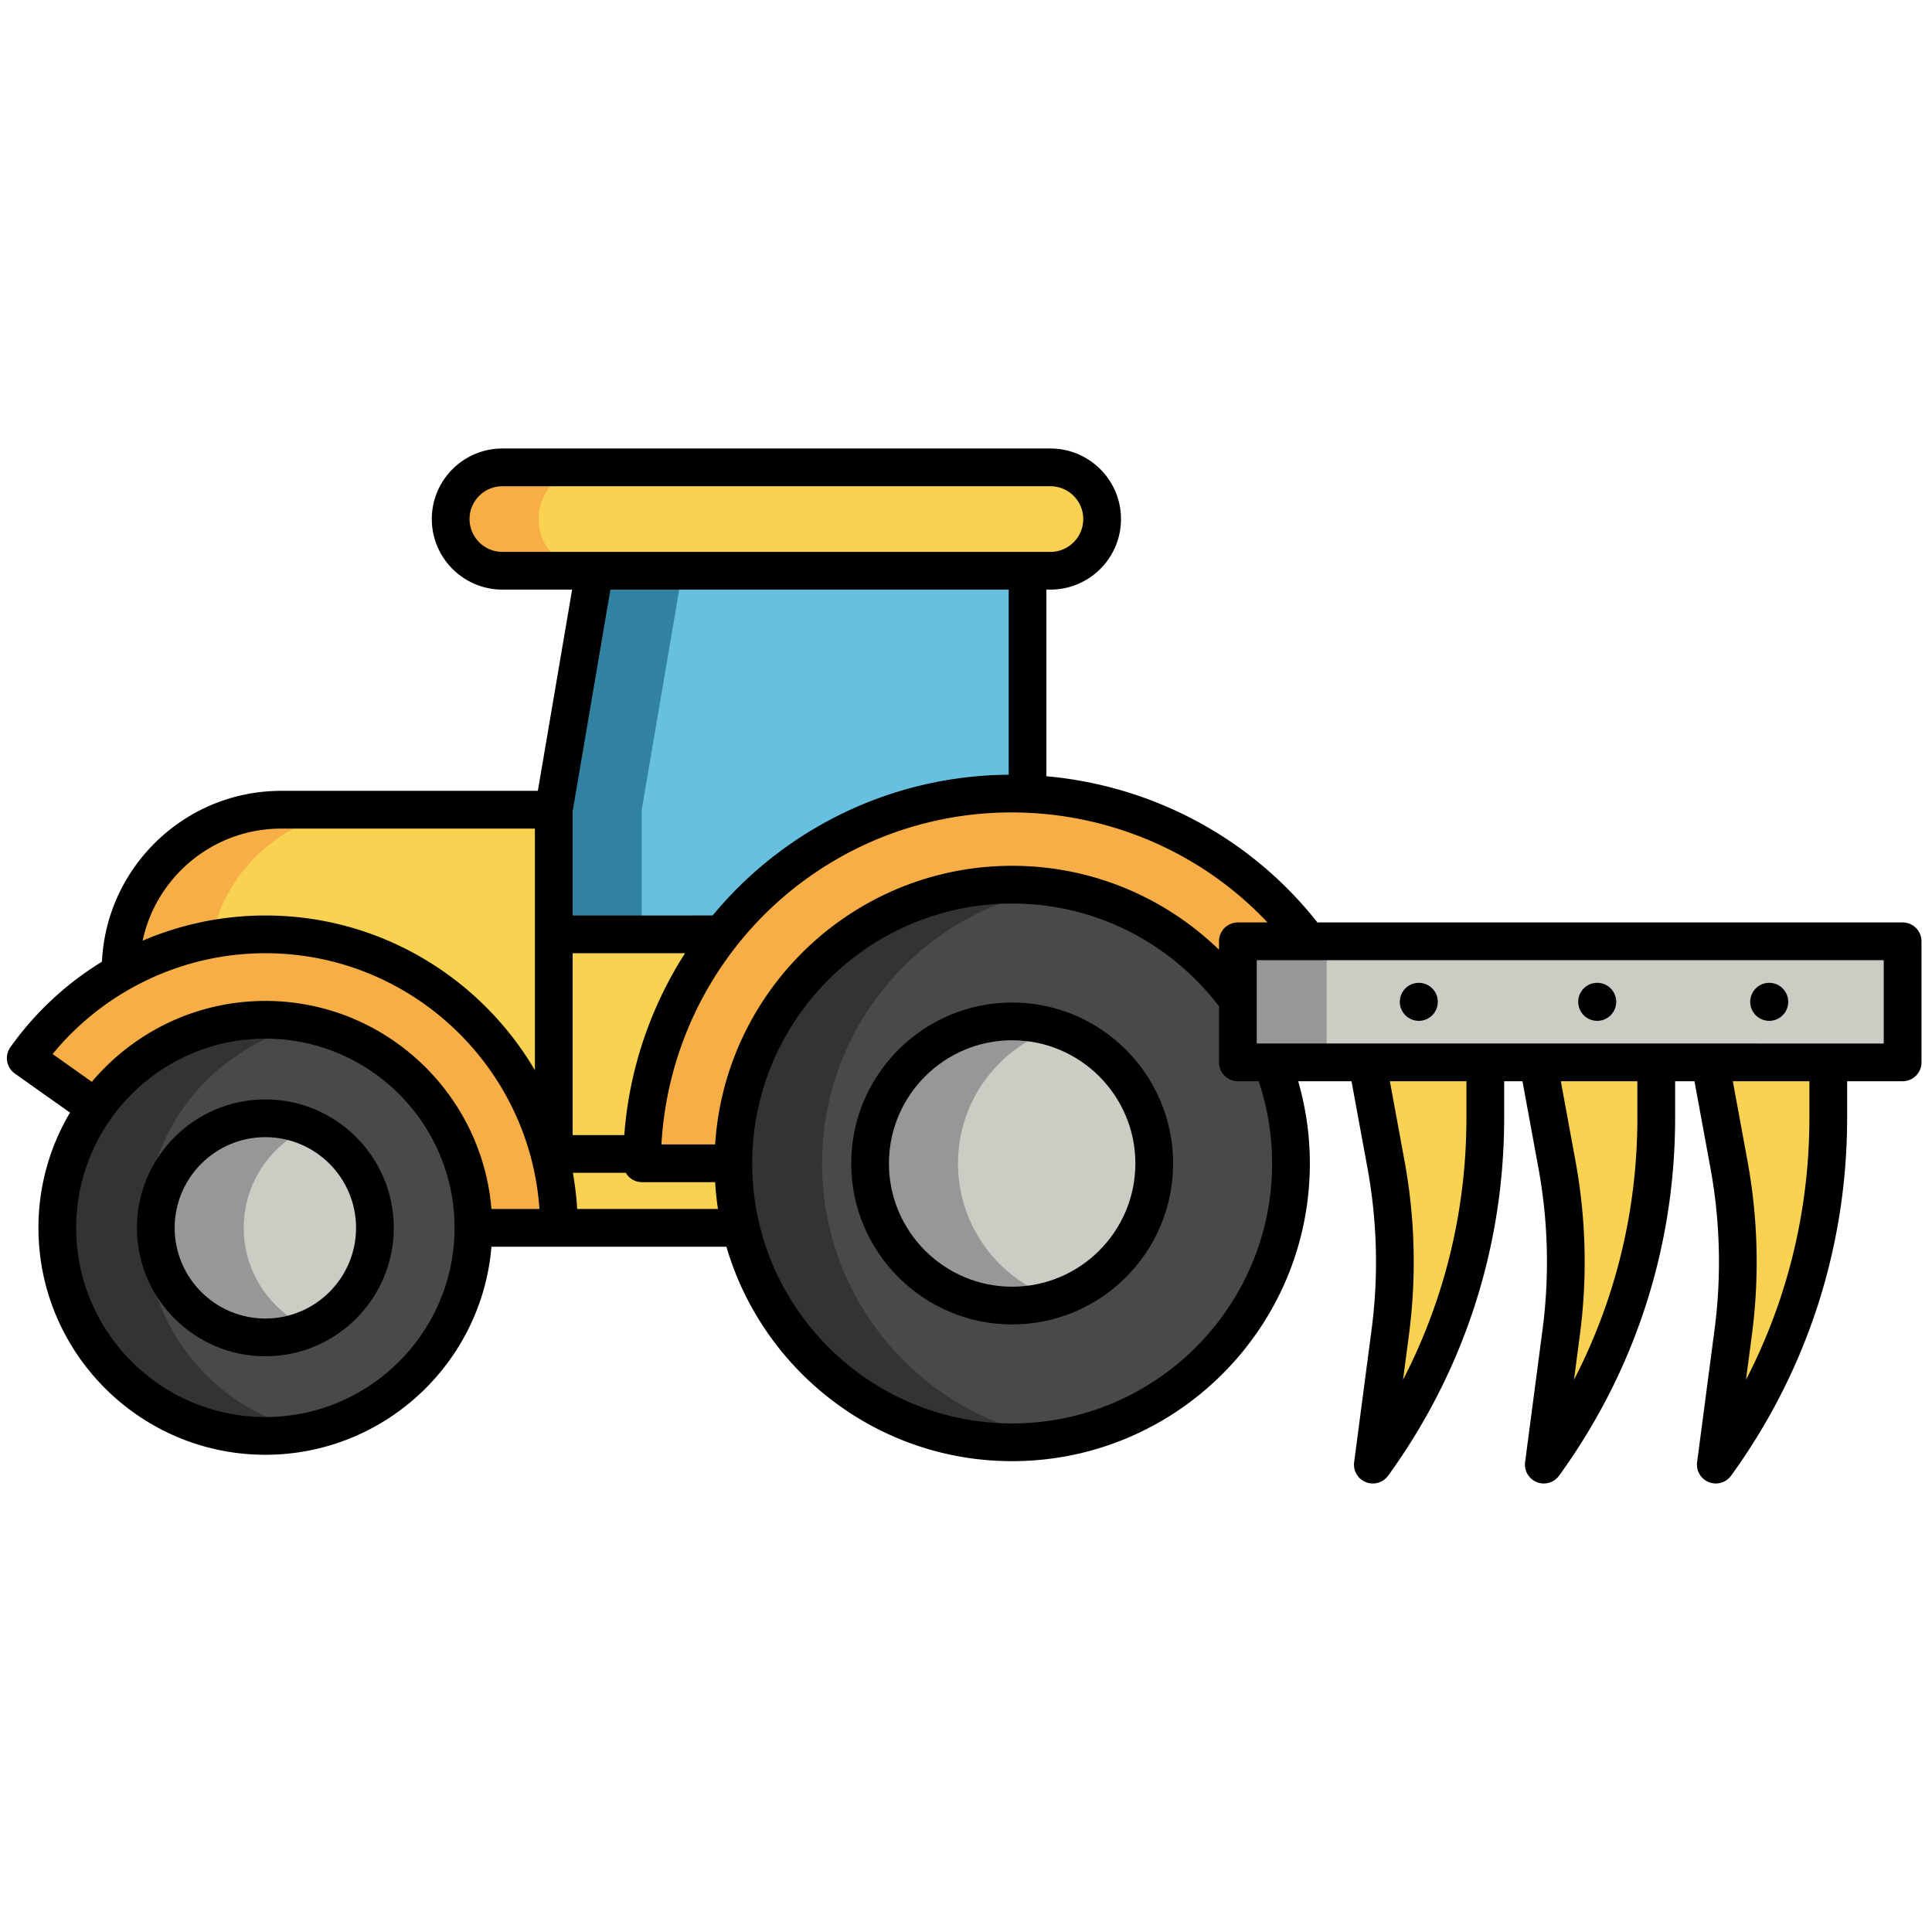
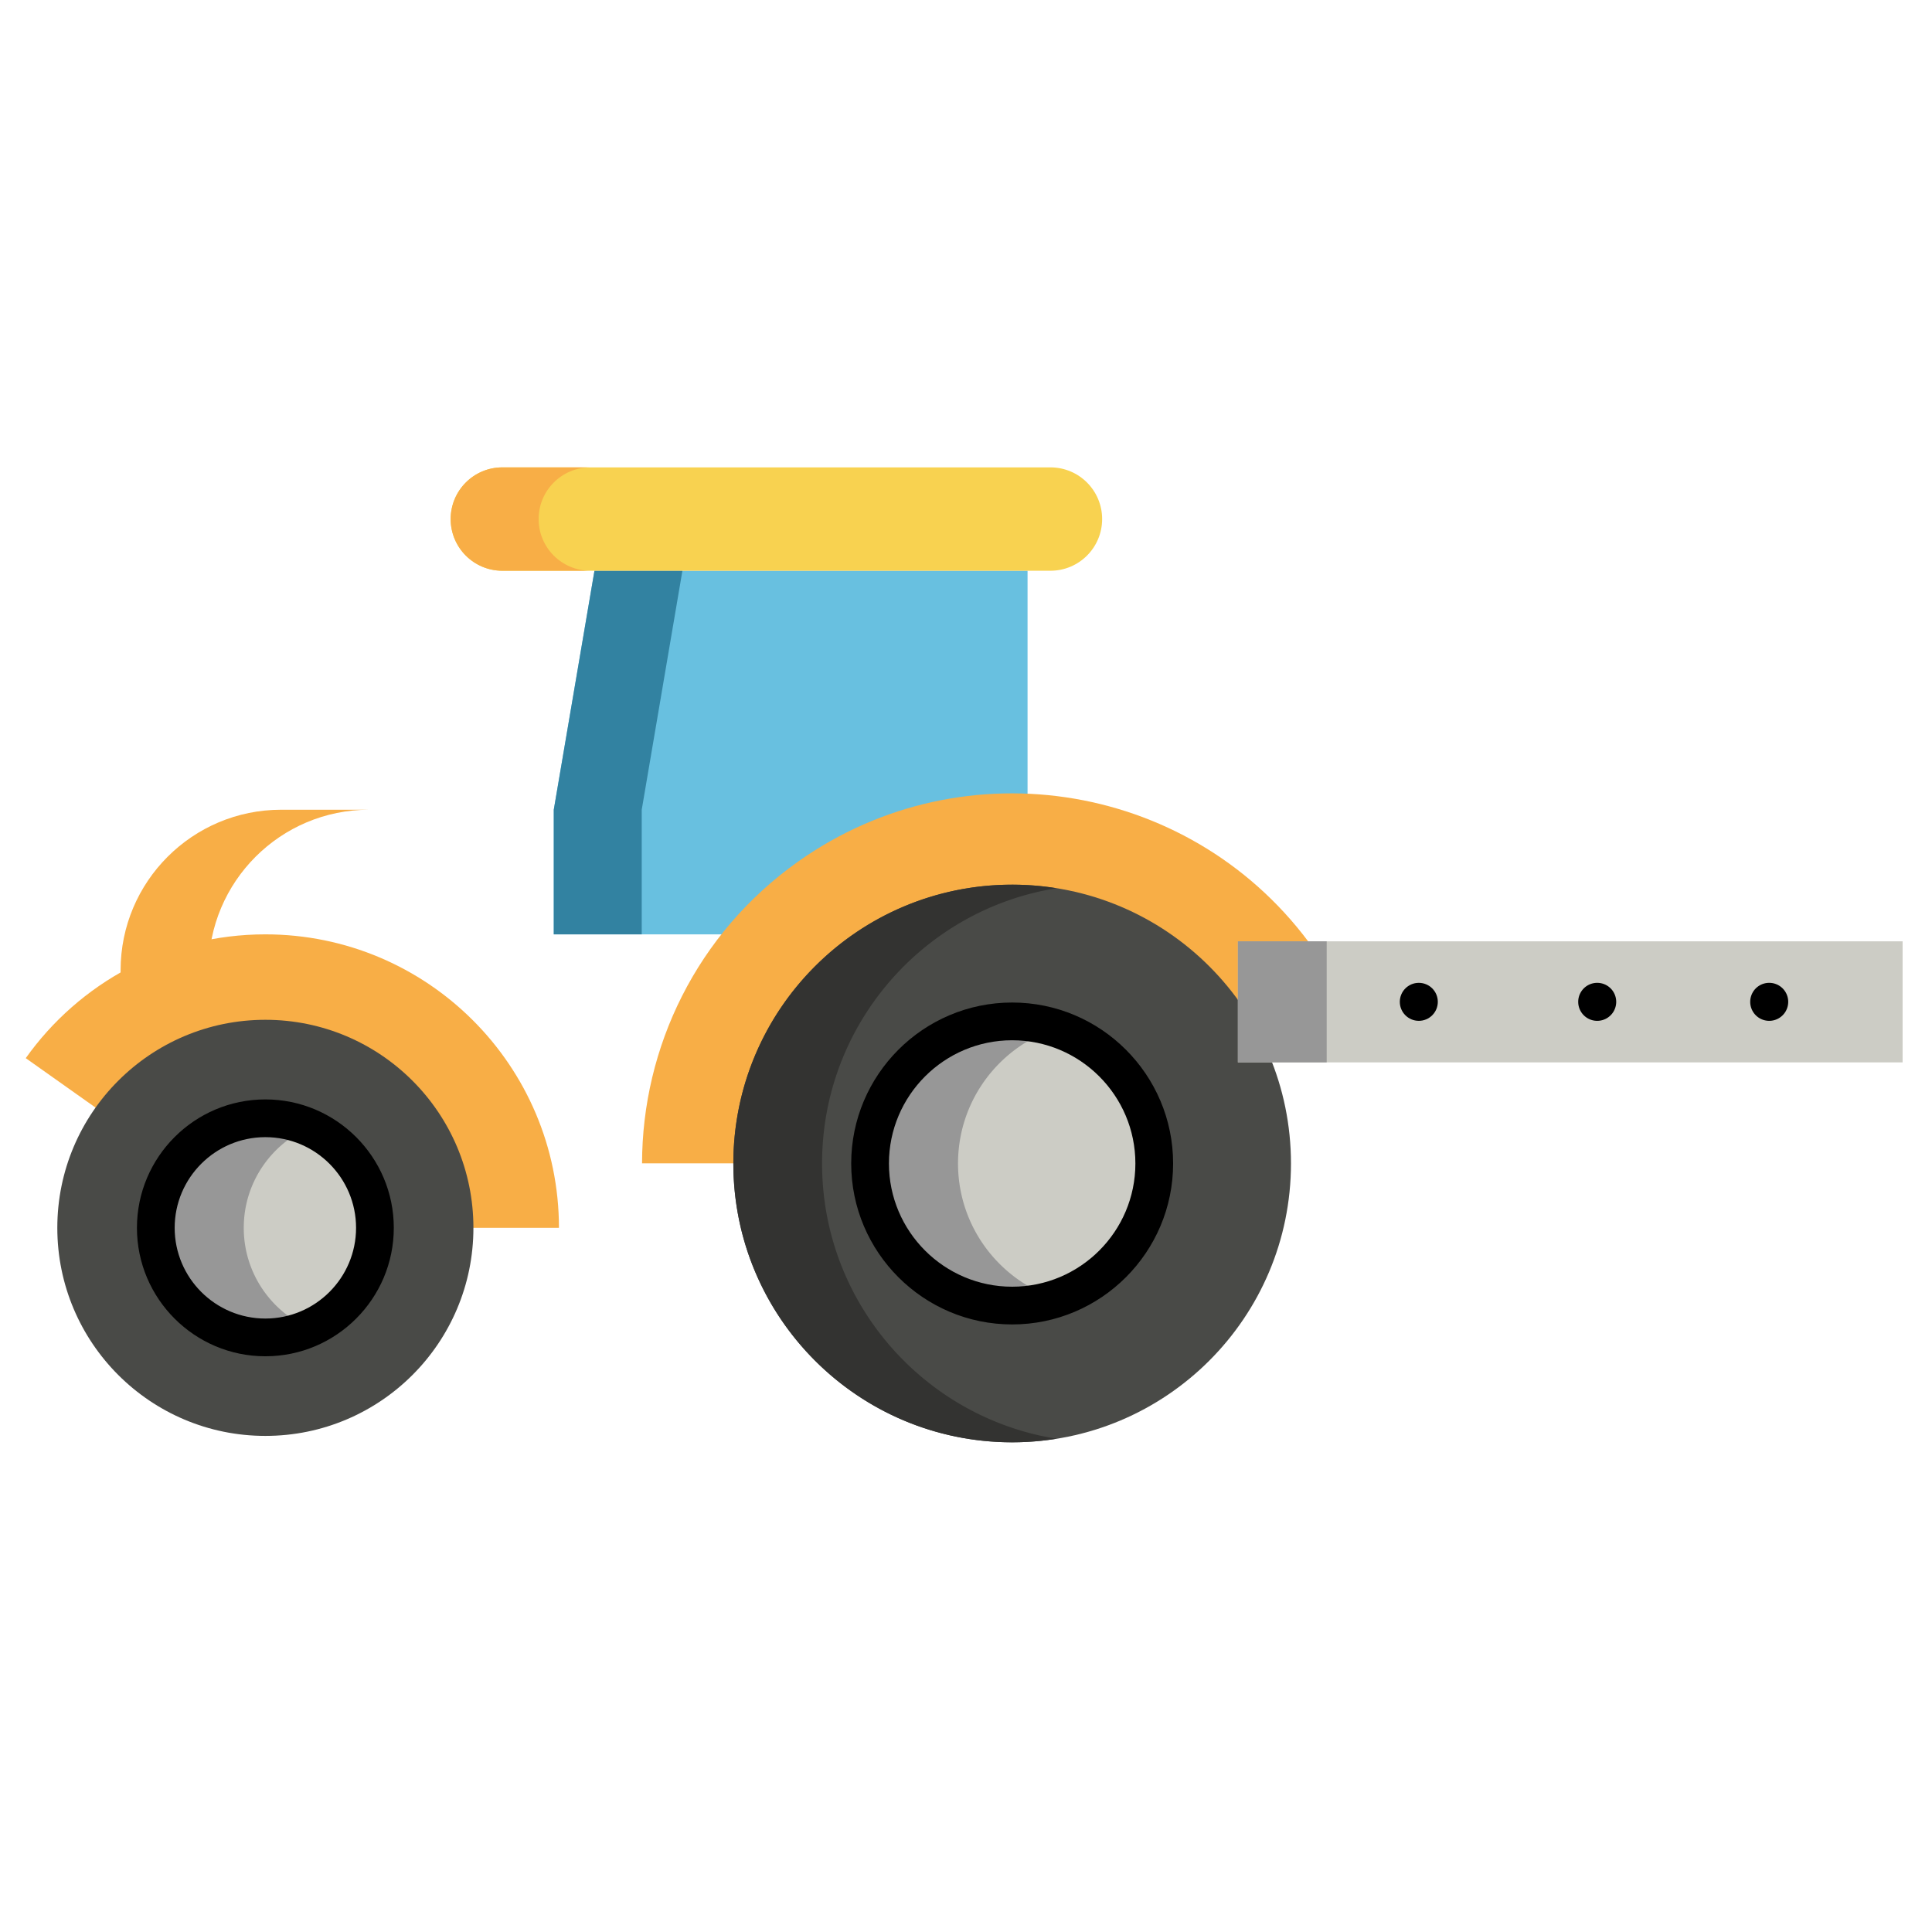
<svg xmlns="http://www.w3.org/2000/svg" version="1.1" width="512" height="512" x="0" y="0" viewBox="0 0 512 512" style="enable-background:new 0 0 512 512" xml:space="preserve" class="">
  <g>
-     <path fill="#F8D250" d="M272.313 325.393H31.959v-68.26c0-23.497 19.048-42.546 42.546-42.546h197.808z" opacity="1" data-original="#f8d250" />
    <path fill="#F8AE46" d="M97.814 214.587H74.505c-23.497 0-42.546 19.048-42.546 42.546v68.26h23.309v-68.26c0-23.498 19.048-42.546 42.546-42.546z" opacity="1" data-original="#f8ae46" class="" />
    <path fill="#68C0E0" d="M272.313 247.614H146.757v-33.027l10.782-63.335h114.774z" opacity="1" data-original="#68c0e0" class="" />
    <path fill="#3282A1" d="M180.848 151.252h-23.309l-10.782 63.335v33.026h23.308v-33.026z" opacity="1" data-original="#3282a1" class="" />
    <path fill="#F8AE46" d="m268.218 308.287 80.025-56.674c-31.313-44.171-92.502-54.612-136.692-23.316-26.954 19.089-41.359 49.298-41.4 79.99zM70.325 325.393h77.805c-.021-42.96-34.852-77.779-77.817-77.779-26.206 0-49.386 12.955-63.487 32.809z" opacity="1" data-original="#f8ae46" class="" />
    <circle cx="70.325" cy="325.393" r="55.136" fill="#494A47" opacity="1" data-original="#494a47" class="" />
-     <path fill="#333331" d="M38.497 325.393c0-26.451 18.63-48.541 43.482-53.891a55.309 55.309 0 0 0-11.654-1.245c-30.451 0-55.136 24.685-55.136 55.136s24.685 55.136 55.136 55.136c4 0 7.896-.436 11.654-1.245-24.851-5.35-43.482-27.441-43.482-53.891z" opacity="1" data-original="#333331" />
    <circle cx="70.325" cy="325.393" r="29.035" fill="#CCCCC5" opacity="1" data-original="#ccccc5" />
    <path fill="#979797" d="M64.598 325.393c0-11.889 7.149-22.104 17.381-26.594a28.923 28.923 0 0 0-11.654-2.441c-16.036 0-29.035 12.999-29.035 29.035s12.999 29.035 29.035 29.035c4.146 0 8.086-.875 11.654-2.441-10.231-4.491-17.381-14.705-17.381-26.594z" opacity="1" data-original="#979797" />
    <circle cx="268.233" cy="308.335" r="73.888" fill="#494A47" opacity="1" data-original="#494a47" class="" />
    <path fill="#333331" d="M217.858 308.335c0-36.805 26.914-67.314 62.132-72.946a74.44 74.44 0 0 0-11.756-.941c-40.807 0-73.888 33.081-73.888 73.888s33.081 73.888 73.888 73.888a74.44 74.44 0 0 0 11.756-.941c-35.219-5.635-62.132-36.144-62.132-72.948z" opacity="1" data-original="#333331" />
    <circle cx="268.233" cy="308.335" r="37.655" fill="#CCCCC5" opacity="1" data-original="#ccccc5" />
    <path fill="#979797" d="M253.887 308.335c0-16.727 10.911-30.899 26.001-35.808a37.605 37.605 0 0 0-11.654-1.847c-20.796 0-37.655 16.859-37.655 37.655s16.859 37.655 37.655 37.655a37.63 37.63 0 0 0 11.654-1.847c-15.091-4.909-26.001-19.081-26.001-35.808z" opacity="1" data-original="#979797" />
    <path fill="#F8D250" d="M278.381 151.252H133.129c-7.564 0-13.696-6.132-13.696-13.696s6.132-13.696 13.696-13.696h145.253c7.564 0 13.696 6.132 13.696 13.696-.001 7.564-6.133 13.696-13.697 13.696z" opacity="1" data-original="#f8d250" />
    <path fill="#F8AE46" d="M142.741 137.556c0-7.564 6.132-13.696 13.696-13.696h-23.309c-7.564 0-13.696 6.132-13.696 13.696s6.132 13.696 13.696 13.696h23.309c-7.564 0-13.696-6.132-13.696-13.696z" opacity="1" data-original="#f8ae46" class="" />
-     <path fill="#F8D250" d="m363.815 388.14 4.609-35.026a143.251 143.251 0 0 0-1.138-44.607l-4.958-26.966h31.29v14.68c.001 33.228-10.305 65.013-29.803 91.919zM409.119 388.14l4.609-35.026a143.251 143.251 0 0 0-1.138-44.607l-4.958-26.966h31.29v14.68c0 33.228-10.305 65.013-29.803 91.919zM454.701 388.14l4.609-35.026a143.251 143.251 0 0 0-1.138-44.607l-4.958-26.966h31.29v14.68c.001 33.228-10.305 65.013-29.803 91.919z" opacity="1" data-original="#f8d250" />
    <path fill="#CCCCC5" d="M328.054 249.454H504.21v32.087H328.054z" opacity="1" data-original="#ccccc5" />
    <path fill="#979797" d="M328.054 249.454h23.535v32.087h-23.535z" opacity="1" data-original="#979797" />
    <path d="M70.325 291.357c-18.767 0-34.035 15.268-34.035 34.035s15.269 34.035 34.035 34.035 34.035-15.268 34.035-34.035-15.268-34.035-34.035-34.035zm0 58.071c-13.253 0-24.035-10.782-24.035-24.035s10.782-24.035 24.035-24.035S94.36 312.14 94.36 325.393s-10.782 24.035-24.035 24.035zM268.233 265.679c-23.521 0-42.655 19.135-42.655 42.655s19.135 42.655 42.655 42.655 42.655-19.135 42.655-42.655-19.134-42.655-42.655-42.655zm0 75.311c-18.006 0-32.655-14.649-32.655-32.655s14.649-32.655 32.655-32.655 32.655 14.649 32.655 32.655-14.649 32.655-32.655 32.655z" fill="#000000" opacity="1" data-original="#000000" class="" />
-     <path d="m3.937 284.503 14.614 10.35a59.756 59.756 0 0 0-8.362 30.54c0 33.159 26.978 60.136 60.137 60.136 31.474 0 57.36-24.309 59.912-55.136h62.27c9.569 32.793 39.884 56.83 75.726 56.83 43.499 0 78.888-35.389 78.888-78.888a78.382 78.382 0 0 0-3.088-21.794h14.131l4.206 22.871a138.109 138.109 0 0 1 1.099 43.05l-4.609 35.026a4.998 4.998 0 0 0 4.955 5.652 5.002 5.002 0 0 0 4.051-2.066c20.119-27.765 30.754-60.564 30.754-94.853v-9.681h4.85l4.205 22.871a138.109 138.109 0 0 1 1.099 43.05l-4.609 35.026a4.998 4.998 0 0 0 4.955 5.652 5.002 5.002 0 0 0 4.051-2.066c20.12-27.764 30.755-60.563 30.755-94.853v-9.681h5.127l4.205 22.871a138.109 138.109 0 0 1 1.099 43.05l-4.609 35.026a4.998 4.998 0 0 0 4.955 5.652 5.002 5.002 0 0 0 4.051-2.066c20.12-27.764 30.755-60.563 30.755-94.853v-9.681h14.705a5 5 0 0 0 5-5v-32.087a5 5 0 0 0-5-5H349.129c-18.129-22.984-44.41-36.292-71.816-38.738V156.25h1.068c10.309 0 18.695-8.387 18.695-18.696s-8.387-18.696-18.695-18.696H133.129c-10.31 0-18.696 8.387-18.696 18.696s8.387 18.696 18.696 18.696h18.487l-9.08 53.334H74.505c-25.458 0-46.302 20.113-47.488 45.282a82.87 82.87 0 0 0-24.266 22.659 5 5 0 0 0 1.186 6.978zm177.616-31.89a103.393 103.393 0 0 0-16.11 48.193h-13.687v-48.193zm-29.796-10v-27.604l10.003-58.757h105.554v49.055c-20.342.151-40.833 6.289-58.652 18.909a102.688 102.688 0 0 0-19.804 18.397zm1.206 77.78a82.38 82.38 0 0 0-1.153-9.586h14.045c.213.363.455.71.758 1.013a5.002 5.002 0 0 0 3.538 1.467h19.367c.149 2.397.39 4.771.75 7.106zm115.27 56.829c-37.984 0-68.888-30.903-68.888-68.888 0-37.984 30.903-68.887 68.888-68.887 22.348 0 42.229 10.707 54.82 27.251v14.842a5 5 0 0 0 5 5h5.51a68.445 68.445 0 0 1 3.557 21.794c.001 37.985-30.902 68.888-68.887 68.888zm120.385-81.001c0 24.438-5.758 48.068-16.801 69.435l1.564-11.89a148.119 148.119 0 0 0-1.177-46.164l-3.874-21.062h20.287v9.681zm45.305 0c0 24.438-5.759 48.07-16.802 69.436l1.564-11.891a148.119 148.119 0 0 0-1.177-46.164l-3.873-21.062h20.287v9.681zm45.582 0c0 24.438-5.759 48.07-16.802 69.436l1.564-11.891a148.119 148.119 0 0 0-1.177-46.164l-3.873-21.062h20.287v9.681zm19.705-41.767v22.087H333.054v-22.087zm-163.302-10h-7.855a5 5 0 0 0-5 5v2.241c-14.202-13.757-33.532-22.247-54.82-22.247-41.802 0-76.095 32.686-78.709 73.839h-14.232c1.561-28.256 15.951-54.481 39.148-70.909 38.269-27.103 90.172-21.118 121.468 12.076zm-202.779-98.202c-4.795 0-8.696-3.901-8.696-8.696s3.901-8.696 8.696-8.696h145.253c4.795 0 8.695 3.901 8.695 8.696s-3.9 8.696-8.695 8.696zM70.325 375.528c-27.646 0-50.137-22.491-50.137-50.136s22.491-50.136 50.137-50.136c27.645 0 50.136 22.491 50.136 50.136s-22.491 50.136-50.136 50.136zm4.18-155.941h67.252v64.039c-14.4-24.51-41.028-41.013-71.444-41.013a82.668 82.668 0 0 0-32.518 6.684c3.614-16.952 18.695-29.71 36.71-29.71zm-4.192 33.026c38.451 0 70.049 29.97 72.645 67.779h-12.72c-2.552-30.827-28.438-55.136-59.912-55.136-18.432 0-34.946 8.343-45.986 21.442l-10.397-7.363c13.78-16.817 34.497-26.722 56.37-26.722z" fill="#000000" opacity="1" data-original="#000000" class="" />
    <circle cx="376" cy="265.497" r="5.035" fill="#000000" opacity="1" data-original="#000000" class="" />
    <path d="M423.277 270.532a5.035 5.035 0 1 0 0-10.07 5.035 5.035 0 0 0 0 10.07zM468.86 270.532a5.035 5.035 0 1 0 0-10.07 5.035 5.035 0 0 0 0 10.07z" fill="#000000" opacity="1" data-original="#000000" class="" />
  </g>
</svg>